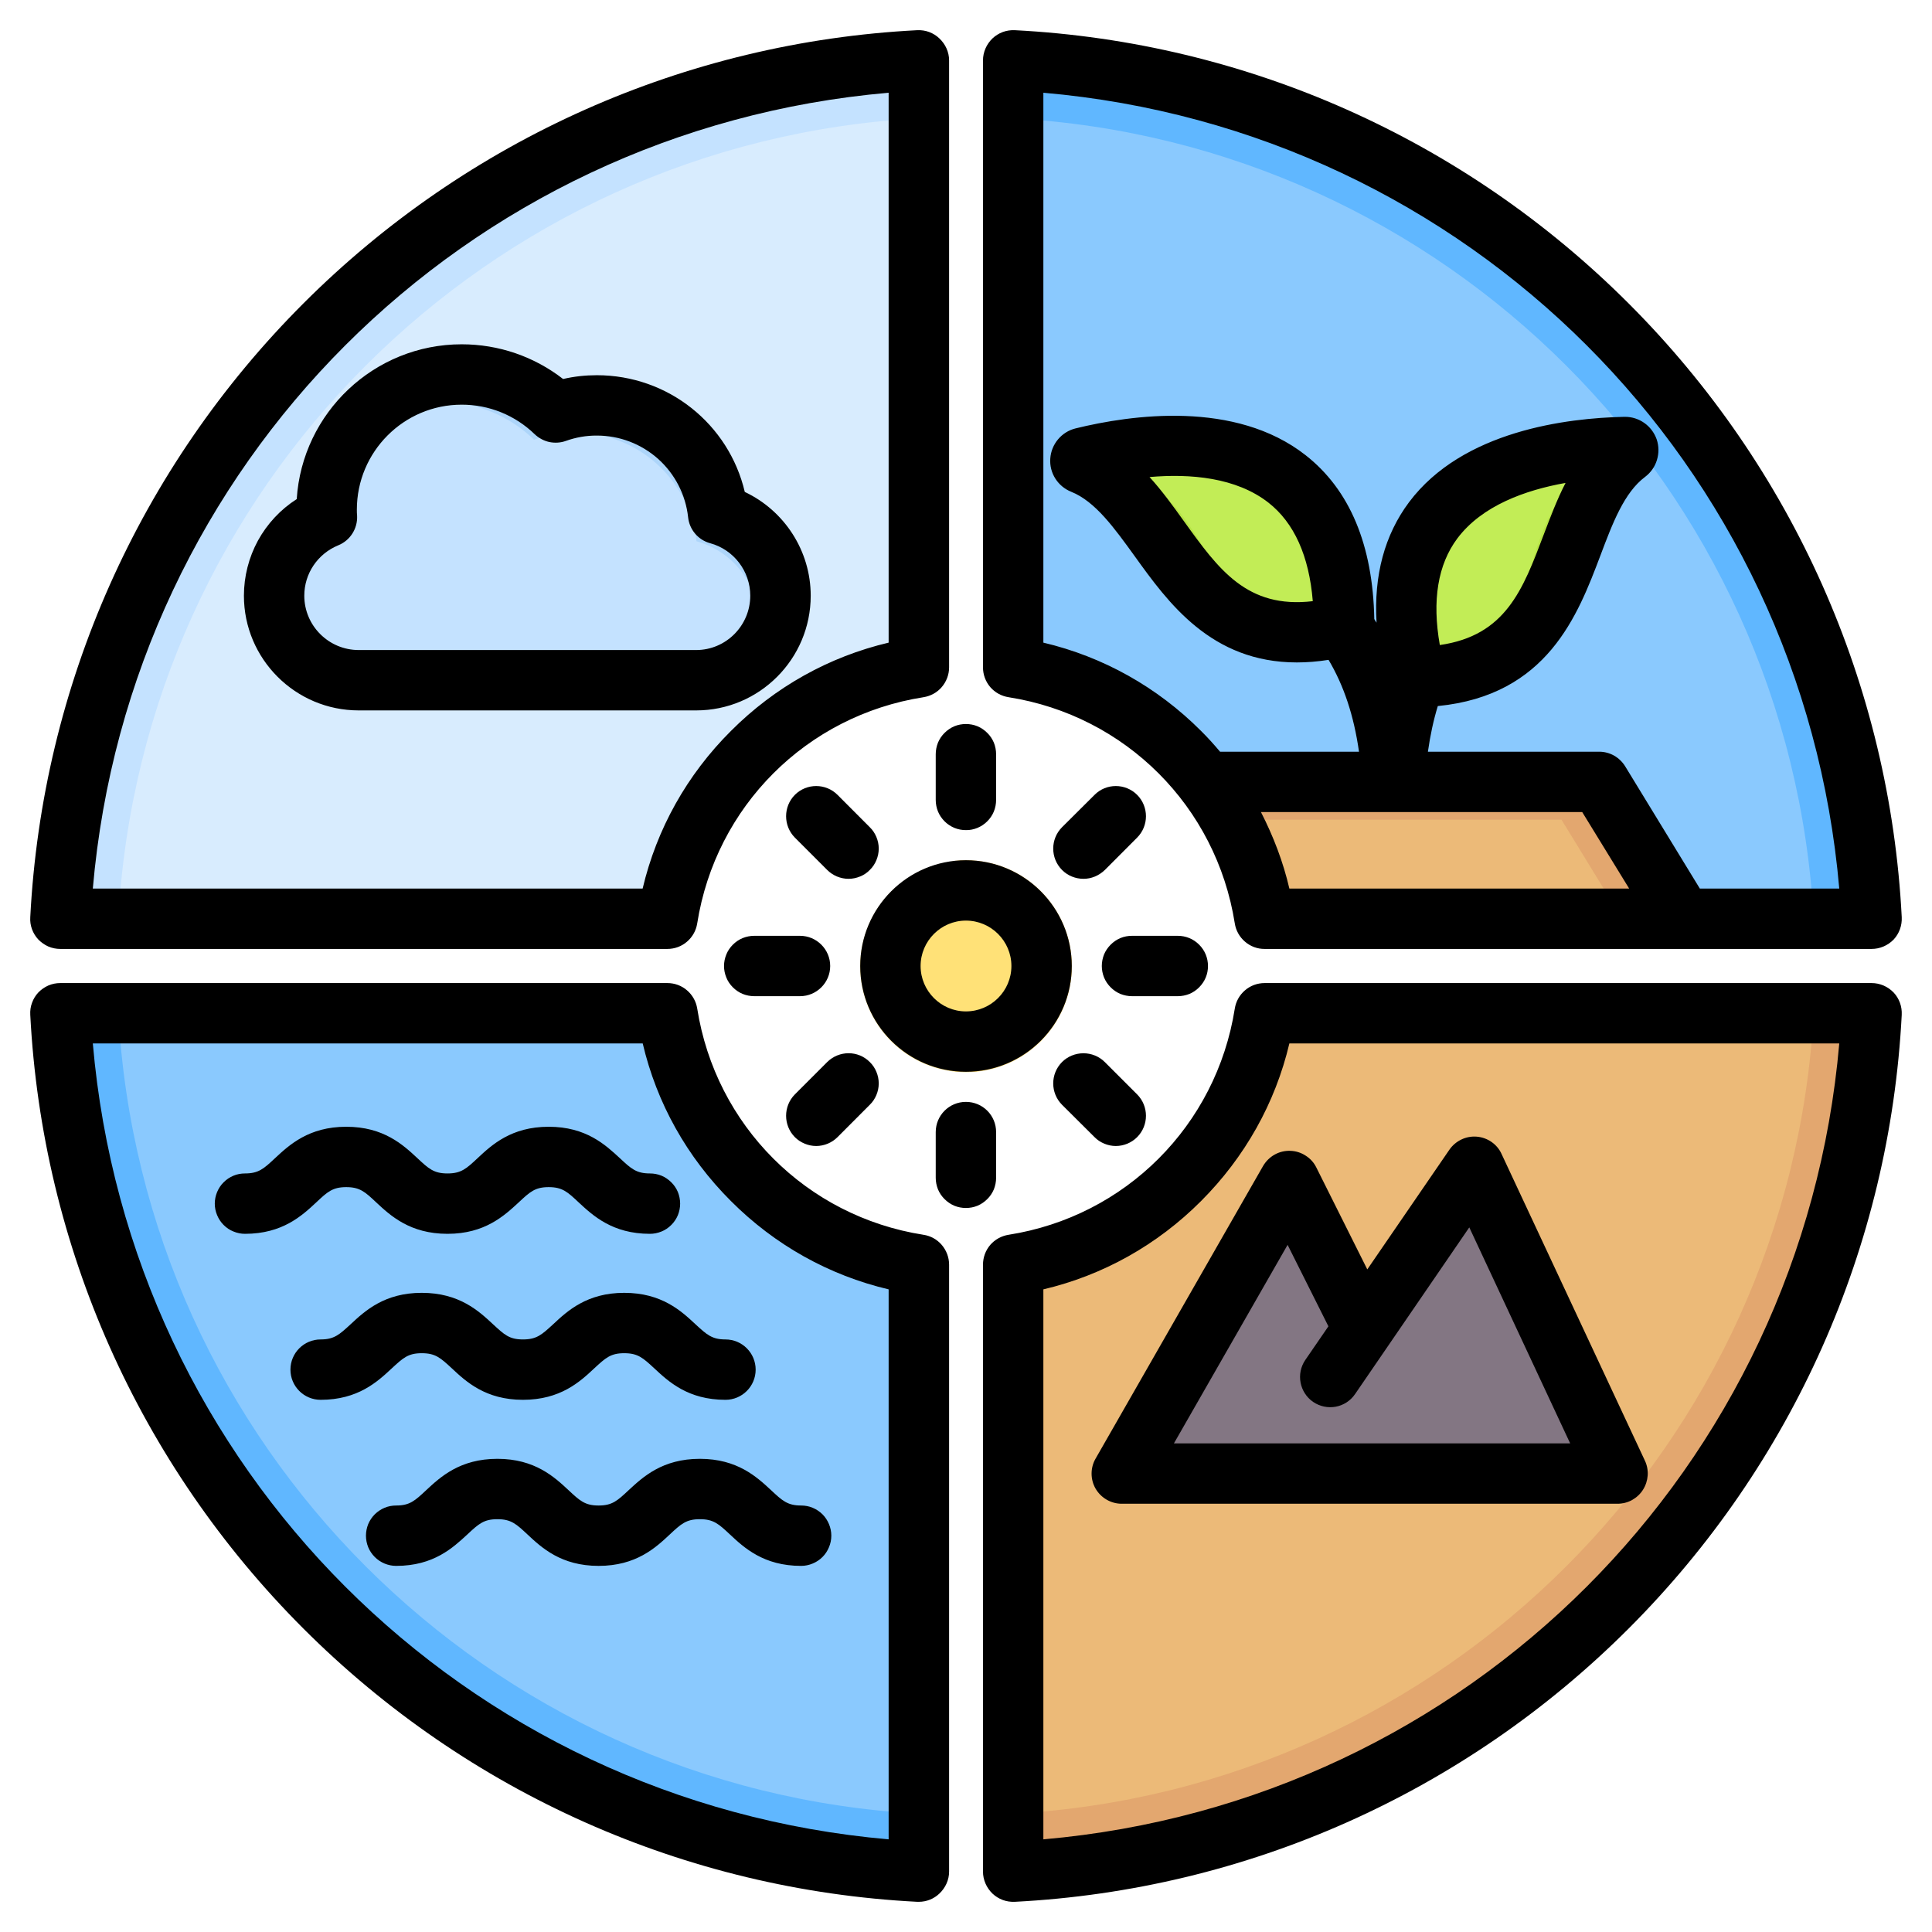
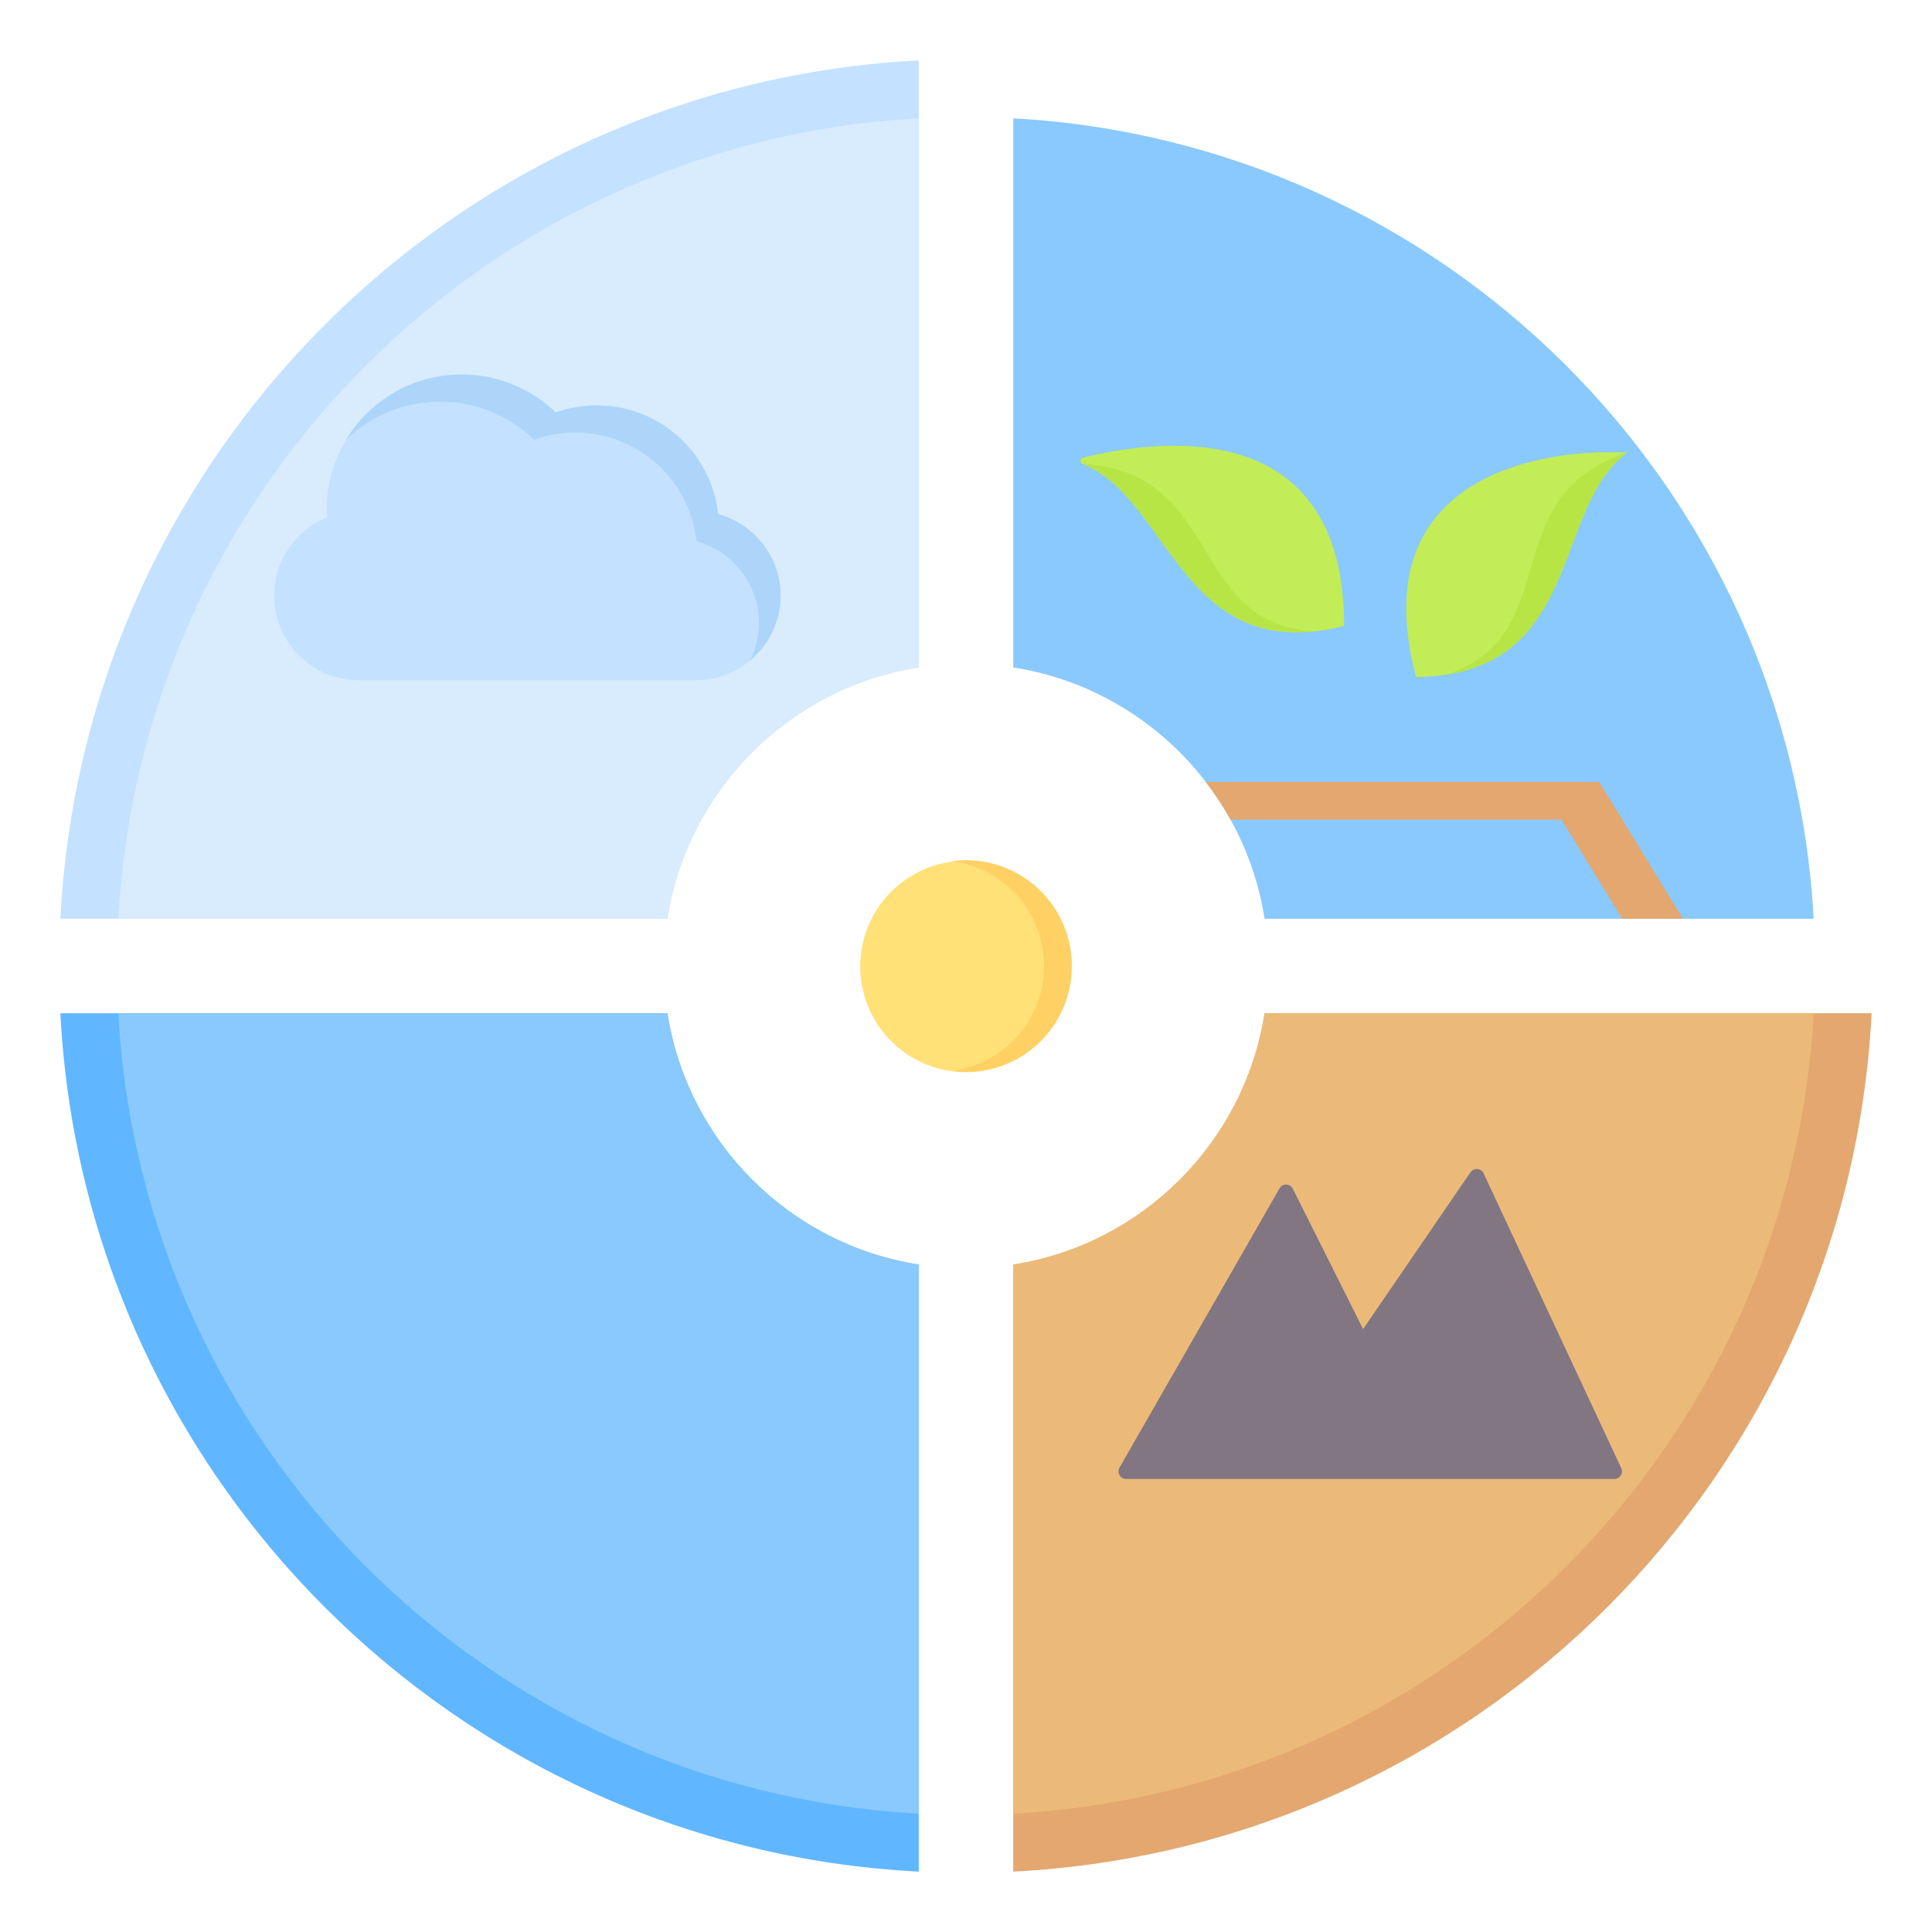
<svg xmlns="http://www.w3.org/2000/svg" width="24" height="24" viewBox="0 0 24 24" fill="none">
  <g clip-path="url(#clip0_696_15232)">
    <path d="M13.278 12.308C13.445 11.602 13.008 10.894 12.302 10.727C11.596 10.56 10.888 10.998 10.721 11.704C10.555 12.41 10.992 13.117 11.698 13.284C12.404 13.451 13.112 13.014 13.278 12.308Z" fill="#FFE177" />
    <path fill-rule="evenodd" clip-rule="evenodd" d="M12 10.686C12.726 10.686 13.314 11.274 13.314 12C13.314 12.726 12.726 13.314 12 13.314C11.942 13.314 11.884 13.31 11.828 13.302C12.472 13.218 12.97 12.667 12.97 12C12.97 11.333 12.472 10.782 11.828 10.697C11.885 10.69 11.943 10.686 12 10.686Z" fill="#FFD064" />
    <path fill-rule="evenodd" clip-rule="evenodd" d="M11.413 23.25C5.659 22.955 1.045 18.341 0.75 12.587H8.291C8.542 14.191 9.809 15.458 11.413 15.709V23.25Z" fill="#60B7FF" />
    <path fill-rule="evenodd" clip-rule="evenodd" d="M1.47 12.587H8.291C8.542 14.191 9.809 15.458 11.413 15.709V22.53C6.056 22.236 1.763 17.944 1.47 12.587Z" fill="#8AC9FE" />
    <path fill-rule="evenodd" clip-rule="evenodd" d="M0.75 11.413C1.045 5.659 5.659 1.045 11.413 0.75V8.291C9.809 8.542 8.542 9.809 8.291 11.413H0.75Z" fill="#C4E2FF" />
    <path fill-rule="evenodd" clip-rule="evenodd" d="M11.413 1.47V8.291C9.809 8.542 8.542 9.809 8.291 11.413H1.47C1.763 6.056 6.056 1.763 11.413 1.47Z" fill="#D8ECFE" />
    <path fill-rule="evenodd" clip-rule="evenodd" d="M4.06 6.427C3.677 6.584 3.405 6.962 3.405 7.4C3.405 7.977 3.878 8.45 4.456 8.45H8.647C9.224 8.45 9.697 7.977 9.697 7.4C9.697 6.917 9.366 6.507 8.92 6.386C8.838 5.627 8.195 5.036 7.414 5.036C7.235 5.036 7.062 5.067 6.903 5.124C6.601 4.832 6.189 4.652 5.736 4.652C4.809 4.652 4.058 5.403 4.058 6.33C4.058 6.363 4.059 6.395 4.06 6.427Z" fill="#C4E2FF" />
    <path fill-rule="evenodd" clip-rule="evenodd" d="M9.317 8.206C9.549 8.013 9.697 7.723 9.697 7.4C9.697 6.917 9.366 6.507 8.921 6.386C8.838 5.627 8.195 5.036 7.414 5.036C7.235 5.036 7.063 5.067 6.903 5.124C6.601 4.832 6.189 4.652 5.736 4.652C5.125 4.652 4.591 4.978 4.297 5.465C4.6 5.171 5.012 4.99 5.468 4.99C5.921 4.99 6.332 5.17 6.634 5.462C6.798 5.403 6.972 5.373 7.146 5.374C7.927 5.374 8.57 5.965 8.652 6.724C9.098 6.845 9.428 7.255 9.428 7.738C9.428 7.9 9.39 8.061 9.317 8.206Z" fill="#ADD5FA" />
-     <path fill-rule="evenodd" clip-rule="evenodd" d="M12.587 0.75C18.341 1.045 22.955 5.659 23.25 11.413H15.709C15.458 9.809 14.191 8.542 12.587 8.291V0.75Z" fill="#60B7FF" />
    <path fill-rule="evenodd" clip-rule="evenodd" d="M22.53 11.413H15.709C15.458 9.809 14.191 8.542 12.587 8.291V1.47C17.944 1.763 22.236 6.056 22.53 11.413Z" fill="#8AC9FE" />
    <path fill-rule="evenodd" clip-rule="evenodd" d="M16.697 7.776C14.677 8.285 14.547 6.202 13.446 5.761C13.411 5.747 13.414 5.695 13.451 5.686C14.24 5.492 16.697 5.06 16.697 7.776Z" fill="#C2ED56" />
    <path fill-rule="evenodd" clip-rule="evenodd" d="M16.326 7.843C14.656 8.02 14.476 6.173 13.446 5.761C15.21 5.869 14.742 7.745 16.326 7.843Z" fill="#B7E546" />
-     <path fill-rule="evenodd" clip-rule="evenodd" d="M17.592 8.411C19.675 8.38 19.261 6.335 20.21 5.624C20.241 5.601 20.224 5.552 20.186 5.553C19.374 5.57 16.889 5.788 17.592 8.411Z" fill="#C2ED56" />
+     <path fill-rule="evenodd" clip-rule="evenodd" d="M17.592 8.411C19.675 8.38 19.261 6.335 20.21 5.624C19.374 5.57 16.889 5.788 17.592 8.411Z" fill="#C2ED56" />
    <path fill-rule="evenodd" clip-rule="evenodd" d="M17.968 8.38C19.627 8.119 19.323 6.289 20.21 5.624C18.535 6.184 19.472 7.876 17.968 8.38Z" fill="#B7E546" />
-     <path fill-rule="evenodd" clip-rule="evenodd" d="M20.906 11.413H15.709C15.61 10.78 15.352 10.2 14.978 9.713H19.866L20.906 11.413Z" fill="#ECBA78" />
    <path fill-rule="evenodd" clip-rule="evenodd" d="M20.906 11.413H20.151L19.397 10.182H15.286C15.195 10.018 15.092 9.862 14.978 9.713H19.866L20.906 11.413ZM23.25 12.587C22.955 18.341 18.341 22.955 12.587 23.25V15.709C14.191 15.458 15.458 14.191 15.709 12.587H23.25Z" fill="#E3A76F" />
    <path fill-rule="evenodd" clip-rule="evenodd" d="M12.587 22.53V15.709C14.191 15.458 15.458 14.191 15.709 12.587H22.53C22.236 17.944 17.944 22.236 12.587 22.53Z" fill="#ECBA78" />
    <path fill-rule="evenodd" clip-rule="evenodd" d="M20.14 18.238L18.43 14.576C18.415 14.544 18.387 14.525 18.352 14.522C18.318 14.519 18.287 14.534 18.267 14.562L16.933 16.51L16.06 14.767C16.044 14.735 16.014 14.716 15.979 14.715C15.944 14.714 15.913 14.731 15.895 14.762L13.907 18.231C13.89 18.261 13.89 18.295 13.907 18.325C13.925 18.355 13.954 18.372 13.989 18.372H20.055C20.071 18.372 20.086 18.368 20.1 18.36C20.114 18.353 20.126 18.342 20.134 18.328C20.143 18.315 20.148 18.3 20.149 18.284C20.15 18.268 20.147 18.253 20.14 18.238Z" fill="#837683" />
-     <path fill-rule="evenodd" clip-rule="evenodd" d="M8.694 18.122C9.16 18.122 9.402 18.348 9.579 18.512C9.718 18.642 9.782 18.702 9.952 18.702C10.001 18.702 10.05 18.711 10.095 18.73C10.141 18.749 10.182 18.777 10.217 18.811C10.252 18.846 10.279 18.888 10.298 18.933C10.317 18.979 10.327 19.027 10.327 19.077C10.327 19.126 10.317 19.175 10.298 19.22C10.279 19.266 10.252 19.307 10.217 19.342C10.182 19.377 10.141 19.404 10.095 19.423C10.05 19.442 10.001 19.452 9.952 19.452C9.486 19.452 9.243 19.226 9.067 19.061C8.928 18.931 8.864 18.872 8.694 18.872C8.524 18.872 8.46 18.931 8.321 19.061C8.145 19.226 7.902 19.452 7.436 19.452C6.971 19.452 6.728 19.226 6.552 19.061C6.413 18.931 6.349 18.872 6.179 18.872C6.009 18.872 5.945 18.931 5.806 19.061C5.627 19.226 5.387 19.452 4.921 19.452C4.872 19.452 4.823 19.442 4.777 19.423C4.732 19.404 4.691 19.377 4.656 19.342C4.621 19.307 4.593 19.266 4.574 19.22C4.556 19.175 4.546 19.126 4.546 19.077C4.546 19.027 4.556 18.979 4.574 18.933C4.593 18.888 4.621 18.846 4.656 18.811C4.691 18.777 4.732 18.749 4.778 18.73C4.823 18.711 4.872 18.702 4.921 18.702C5.091 18.702 5.155 18.642 5.294 18.512C5.47 18.348 5.713 18.122 6.179 18.122C6.644 18.122 6.887 18.348 7.063 18.512C7.202 18.642 7.266 18.702 7.436 18.702C7.606 18.702 7.67 18.642 7.809 18.512C7.986 18.348 8.228 18.122 8.694 18.122ZM9.012 16.639C9.219 16.639 9.387 16.807 9.387 17.014C9.387 17.221 9.219 17.389 9.012 17.389C8.548 17.389 8.306 17.164 8.129 16.999C7.988 16.869 7.926 16.81 7.754 16.81C7.584 16.81 7.522 16.869 7.381 16.999C7.205 17.164 6.962 17.389 6.496 17.389C6.033 17.389 5.79 17.164 5.614 16.999C5.473 16.869 5.411 16.81 5.239 16.81C5.069 16.81 5.007 16.869 4.866 16.999C4.689 17.164 4.447 17.389 3.983 17.389C3.776 17.389 3.608 17.221 3.608 17.014C3.608 16.807 3.776 16.639 3.983 16.639C4.151 16.639 4.215 16.58 4.356 16.45C4.533 16.285 4.775 16.06 5.239 16.06C5.704 16.06 5.947 16.285 6.124 16.45C6.265 16.58 6.326 16.639 6.496 16.639C6.668 16.639 6.73 16.58 6.872 16.45C7.048 16.285 7.291 16.06 7.754 16.06C8.22 16.06 8.462 16.285 8.639 16.45C8.78 16.58 8.844 16.639 9.012 16.639ZM3.928 14.937C3.752 15.101 3.509 15.327 3.043 15.327C2.994 15.327 2.945 15.317 2.9 15.298C2.854 15.28 2.813 15.252 2.778 15.217C2.743 15.182 2.716 15.141 2.697 15.095C2.678 15.05 2.668 15.001 2.668 14.952C2.668 14.903 2.678 14.854 2.697 14.808C2.716 14.763 2.743 14.721 2.778 14.687C2.813 14.652 2.854 14.624 2.9 14.605C2.945 14.586 2.994 14.577 3.043 14.577C3.213 14.577 3.277 14.518 3.416 14.388C3.593 14.223 3.836 13.997 4.301 13.997C4.767 13.997 5.009 14.223 5.186 14.388C5.325 14.518 5.389 14.577 5.559 14.577C5.729 14.577 5.793 14.518 5.932 14.388C6.108 14.223 6.351 13.997 6.816 13.997C7.282 13.997 7.522 14.223 7.701 14.388C7.84 14.518 7.904 14.577 8.074 14.577C8.123 14.577 8.172 14.586 8.218 14.605C8.263 14.624 8.304 14.652 8.339 14.687C8.374 14.721 8.402 14.763 8.421 14.808C8.439 14.854 8.449 14.903 8.449 14.952C8.449 15.001 8.439 15.05 8.421 15.095C8.402 15.141 8.374 15.182 8.339 15.217C8.304 15.252 8.263 15.28 8.218 15.298C8.172 15.317 8.123 15.327 8.074 15.327C7.608 15.327 7.366 15.101 7.189 14.937C7.05 14.806 6.986 14.747 6.816 14.747C6.646 14.747 6.583 14.806 6.443 14.937C6.265 15.101 6.024 15.327 5.559 15.327C5.093 15.327 4.85 15.101 4.674 14.937C4.535 14.806 4.471 14.747 4.301 14.747C4.131 14.747 4.067 14.806 3.928 14.937ZM16.502 16.476L16.215 16.894C16.098 17.065 16.143 17.298 16.312 17.415C16.485 17.532 16.716 17.489 16.833 17.318L18.252 15.247L19.505 17.93H14.583L15.995 15.464L16.502 16.476ZM15.69 14.485L13.61 18.119C13.577 18.176 13.56 18.24 13.56 18.306C13.56 18.371 13.577 18.436 13.61 18.493C13.678 18.609 13.802 18.68 13.934 18.68H20.094C20.157 18.68 20.219 18.664 20.274 18.634C20.329 18.603 20.376 18.56 20.41 18.506C20.478 18.398 20.489 18.262 20.434 18.146L18.653 14.335C18.598 14.213 18.479 14.131 18.345 14.12C18.212 14.109 18.082 14.171 18.005 14.282L16.985 15.769L16.352 14.503C16.322 14.442 16.276 14.391 16.218 14.355C16.161 14.318 16.096 14.298 16.028 14.296C15.889 14.291 15.761 14.364 15.69 14.485ZM3.78 7.4C3.78 7.125 3.946 6.879 4.202 6.774C4.35 6.714 4.444 6.566 4.436 6.406C4.433 6.381 4.433 6.356 4.433 6.331C4.433 5.612 5.016 5.027 5.735 5.027C6.074 5.026 6.399 5.158 6.642 5.394C6.693 5.442 6.756 5.476 6.824 5.491C6.893 5.505 6.964 5.501 7.03 5.477C7.153 5.433 7.283 5.41 7.414 5.411C7.695 5.41 7.966 5.514 8.176 5.701C8.385 5.889 8.518 6.147 8.548 6.426C8.564 6.58 8.674 6.708 8.822 6.748C9.115 6.828 9.32 7.096 9.32 7.4C9.32 7.772 9.018 8.075 8.648 8.075H4.456C4.083 8.075 3.78 7.772 3.78 7.4ZM10.071 7.4C10.071 6.843 9.744 6.343 9.252 6.111C9.054 5.269 8.301 4.661 7.414 4.661C7.273 4.661 7.133 4.676 6.995 4.708C6.635 4.429 6.196 4.277 5.735 4.277C4.647 4.277 3.754 5.129 3.686 6.2C3.484 6.329 3.319 6.507 3.204 6.716C3.09 6.926 3.03 7.161 3.03 7.4C3.03 8.186 3.67 8.825 4.456 8.825H8.648C9.433 8.825 10.071 8.186 10.071 7.4ZM10.276 10.807L9.874 10.405C9.729 10.258 9.729 10.021 9.874 9.874C10.02 9.728 10.258 9.728 10.404 9.874L10.805 10.276C10.841 10.311 10.868 10.352 10.887 10.398C10.906 10.443 10.916 10.492 10.916 10.541C10.916 10.591 10.906 10.64 10.887 10.685C10.868 10.731 10.841 10.772 10.805 10.807C10.771 10.842 10.73 10.87 10.684 10.888C10.639 10.907 10.59 10.917 10.541 10.917C10.492 10.917 10.443 10.907 10.397 10.888C10.352 10.869 10.311 10.842 10.276 10.807ZM9.369 11.625H9.938C10.144 11.625 10.313 11.793 10.313 12C10.313 12.207 10.144 12.375 9.938 12.375H9.369C9.32 12.375 9.271 12.365 9.226 12.347C9.18 12.328 9.139 12.3 9.104 12.265C9.069 12.23 9.041 12.189 9.023 12.144C9.004 12.098 8.994 12.049 8.994 12C8.994 11.951 9.004 11.902 9.023 11.856C9.041 11.811 9.069 11.77 9.104 11.735C9.139 11.7 9.18 11.672 9.226 11.653C9.271 11.635 9.32 11.625 9.369 11.625ZM9.874 14.126C9.729 13.979 9.729 13.742 9.874 13.595L10.276 13.193C10.424 13.047 10.66 13.047 10.805 13.193C10.841 13.228 10.868 13.269 10.887 13.315C10.906 13.36 10.916 13.409 10.916 13.459C10.916 13.508 10.906 13.557 10.887 13.602C10.868 13.648 10.841 13.689 10.805 13.724L10.404 14.126C10.369 14.161 10.328 14.188 10.283 14.207C10.237 14.226 10.188 14.236 10.139 14.236C10.09 14.236 10.041 14.226 9.996 14.207C9.95 14.188 9.909 14.161 9.874 14.126ZM11.999 15.006C11.95 15.006 11.901 14.997 11.855 14.978C11.81 14.959 11.769 14.931 11.734 14.896C11.699 14.862 11.671 14.82 11.652 14.775C11.634 14.729 11.624 14.681 11.624 14.631V14.063C11.624 13.855 11.792 13.688 11.999 13.688C12.207 13.688 12.374 13.855 12.374 14.063V14.631C12.374 14.681 12.364 14.729 12.346 14.775C12.327 14.82 12.299 14.862 12.264 14.896C12.229 14.931 12.188 14.959 12.143 14.978C12.097 14.997 12.048 15.006 11.999 15.006ZM13.193 13.724C13.047 13.577 13.047 13.34 13.193 13.193C13.263 13.123 13.359 13.084 13.459 13.084C13.558 13.084 13.654 13.123 13.724 13.193L14.126 13.595C14.272 13.742 14.272 13.979 14.126 14.126C14.091 14.161 14.05 14.188 14.005 14.207C13.959 14.226 13.91 14.236 13.861 14.236C13.812 14.236 13.763 14.226 13.718 14.207C13.672 14.188 13.631 14.161 13.597 14.126L13.193 13.724ZM14.631 12.375H14.062C14.013 12.375 13.964 12.365 13.918 12.347C13.873 12.328 13.832 12.3 13.797 12.265C13.762 12.23 13.734 12.189 13.715 12.143C13.697 12.098 13.687 12.049 13.687 12C13.687 11.951 13.697 11.902 13.715 11.856C13.734 11.811 13.762 11.77 13.797 11.735C13.832 11.7 13.873 11.672 13.918 11.653C13.964 11.634 14.013 11.625 14.062 11.625H14.631C14.731 11.625 14.826 11.664 14.896 11.735C14.967 11.805 15.006 11.9 15.006 12C15.006 12.049 14.997 12.098 14.978 12.143C14.959 12.189 14.931 12.23 14.896 12.265C14.862 12.3 14.82 12.328 14.775 12.347C14.729 12.365 14.681 12.375 14.631 12.375ZM13.46 10.917C13.363 10.917 13.265 10.88 13.193 10.807C13.047 10.66 13.047 10.423 13.193 10.276L13.597 9.874C13.742 9.728 13.98 9.728 14.126 9.874C14.272 10.021 14.272 10.258 14.126 10.405L13.725 10.807C13.649 10.88 13.555 10.917 13.46 10.917ZM11.999 8.994C12.048 8.994 12.097 9.003 12.143 9.022C12.188 9.041 12.229 9.069 12.264 9.104C12.299 9.138 12.327 9.18 12.346 9.225C12.364 9.271 12.374 9.319 12.374 9.369V9.937C12.374 9.987 12.364 10.036 12.346 10.081C12.327 10.127 12.299 10.168 12.264 10.203C12.229 10.238 12.188 10.265 12.143 10.284C12.097 10.303 12.048 10.313 11.999 10.312C11.95 10.312 11.901 10.303 11.855 10.284C11.81 10.265 11.769 10.238 11.734 10.203C11.699 10.168 11.671 10.127 11.652 10.081C11.634 10.036 11.624 9.987 11.624 9.937V9.369C11.624 9.319 11.634 9.271 11.652 9.225C11.671 9.18 11.699 9.138 11.734 9.104C11.769 9.069 11.81 9.041 11.855 9.022C11.901 9.003 11.95 8.994 11.999 8.994ZM11.999 11.436C12.31 11.436 12.564 11.689 12.564 12C12.564 12.311 12.31 12.564 11.999 12.564C11.69 12.564 11.436 12.311 11.436 12C11.436 11.689 11.69 11.436 11.999 11.436ZM11.999 13.314C12.725 13.314 13.314 12.725 13.314 12C13.314 11.276 12.725 10.686 11.999 10.686C11.275 10.686 10.686 11.276 10.686 12C10.686 12.725 11.275 13.314 11.999 13.314ZM16.308 7.468C15.492 7.564 15.139 7.076 14.706 6.473C14.572 6.286 14.435 6.096 14.28 5.926C14.786 5.882 15.355 5.93 15.757 6.244C16.076 6.494 16.262 6.905 16.308 7.468ZM12.961 1.152V7.983C13.702 8.158 14.375 8.534 14.92 9.08C15.004 9.163 15.081 9.249 15.156 9.338H16.882C16.818 8.889 16.694 8.517 16.504 8.197C16.365 8.219 16.233 8.229 16.11 8.229C15.044 8.229 14.508 7.482 14.097 6.911C13.844 6.561 13.607 6.229 13.307 6.109C13.14 6.042 13.034 5.876 13.047 5.696C13.053 5.608 13.087 5.525 13.143 5.458C13.199 5.391 13.275 5.343 13.36 5.322C14.053 5.152 15.344 4.969 16.218 5.654C16.767 6.084 17.054 6.769 17.072 7.69C17.08 7.705 17.089 7.72 17.1 7.735C17.065 7.147 17.2 6.645 17.504 6.238C18.17 5.35 19.465 5.193 20.178 5.178C20.18 5.178 20.185 5.178 20.187 5.178C20.363 5.178 20.52 5.289 20.58 5.458C20.608 5.541 20.609 5.63 20.583 5.714C20.558 5.798 20.506 5.871 20.436 5.924C20.176 6.118 20.032 6.499 19.88 6.903C19.6 7.642 19.223 8.637 17.861 8.771C17.808 8.944 17.767 9.133 17.738 9.338H19.867C19.931 9.338 19.994 9.355 20.05 9.386C20.106 9.418 20.153 9.463 20.187 9.517L21.116 11.038H22.848C22.391 5.766 18.234 1.61 12.961 1.152ZM18.104 6.688C18.411 6.28 18.949 6.088 19.448 5.999C19.342 6.204 19.26 6.423 19.178 6.638C18.916 7.332 18.702 7.895 17.886 8.013C17.788 7.458 17.861 7.013 18.104 6.688ZM15.664 10.088H19.655L20.238 11.038H16.017C15.94 10.706 15.818 10.388 15.664 10.088ZM12.529 8.661C13.98 8.889 15.11 10.018 15.339 11.471C15.353 11.56 15.398 11.64 15.466 11.698C15.534 11.757 15.621 11.789 15.71 11.788H23.249C23.353 11.788 23.45 11.746 23.523 11.672C23.593 11.597 23.629 11.497 23.624 11.394C23.477 8.518 22.272 5.81 20.231 3.769C18.19 1.728 15.483 0.523 12.606 0.375C12.555 0.373 12.504 0.38 12.456 0.398C12.408 0.416 12.365 0.443 12.328 0.478C12.255 0.549 12.211 0.647 12.211 0.75V8.291C12.211 8.38 12.243 8.467 12.301 8.535C12.36 8.603 12.44 8.647 12.529 8.661ZM12.961 22.849C18.234 22.39 22.391 18.234 22.848 12.962H16.017C15.842 13.703 15.465 14.374 14.92 14.92C14.375 15.466 13.702 15.842 12.961 16.017V22.849ZM23.249 12.212H15.71C15.621 12.212 15.534 12.243 15.466 12.302C15.398 12.36 15.353 12.44 15.339 12.529C15.11 13.982 13.98 15.111 12.528 15.339C12.44 15.353 12.359 15.398 12.301 15.465C12.243 15.533 12.211 15.62 12.211 15.71V23.25C12.211 23.353 12.255 23.451 12.328 23.522C12.365 23.557 12.408 23.584 12.456 23.602C12.504 23.62 12.555 23.627 12.606 23.625C15.483 23.477 18.19 22.272 20.231 20.231C22.272 18.19 23.476 15.482 23.624 12.606C23.629 12.503 23.593 12.403 23.523 12.329C23.45 12.254 23.353 12.212 23.249 12.212ZM11.039 22.849V16.017C10.298 15.842 9.625 15.466 9.08 14.92C8.533 14.374 8.158 13.703 7.984 12.962H1.153C1.609 18.234 5.766 22.39 11.039 22.849ZM11.472 15.339C10.018 15.111 8.89 13.981 8.661 12.528C8.647 12.44 8.602 12.36 8.534 12.302C8.466 12.243 8.38 12.212 8.29 12.212H0.749C0.698 12.212 0.648 12.222 0.601 12.242C0.555 12.262 0.512 12.292 0.477 12.328C0.442 12.365 0.415 12.409 0.398 12.457C0.38 12.504 0.373 12.555 0.376 12.606C0.524 15.482 1.728 18.19 3.769 20.231C5.81 22.272 8.517 23.477 11.395 23.625C11.401 23.625 11.408 23.625 11.414 23.625C11.51 23.625 11.602 23.588 11.67 23.522C11.745 23.451 11.79 23.353 11.79 23.25V15.71C11.79 15.62 11.757 15.533 11.699 15.465C11.641 15.397 11.56 15.352 11.472 15.339ZM11.039 1.152C5.766 1.61 1.609 5.766 1.153 11.038H7.983C8.158 10.297 8.533 9.625 9.08 9.08C9.625 8.534 10.298 8.158 11.039 7.983L11.039 1.152ZM0.749 11.788H8.29C8.38 11.788 8.466 11.757 8.534 11.698C8.602 11.64 8.647 11.56 8.661 11.471C8.89 10.018 10.018 8.889 11.472 8.661C11.56 8.647 11.641 8.603 11.699 8.535C11.757 8.467 11.79 8.38 11.79 8.291V0.75C11.79 0.647 11.745 0.549 11.67 0.478C11.634 0.443 11.591 0.416 11.543 0.398C11.496 0.38 11.445 0.373 11.395 0.375C8.517 0.523 5.81 1.728 3.769 3.769C1.728 5.81 0.524 8.518 0.376 11.394C0.369 11.497 0.407 11.597 0.477 11.672C0.513 11.708 0.555 11.738 0.601 11.758C0.648 11.778 0.698 11.788 0.749 11.788Z" fill="black" />
  </g>
  <defs>
    <clipPath id="clip0_696_15232">
      <rect width="24" height="24" fill="white" />
    </clipPath>
  </defs>
</svg>